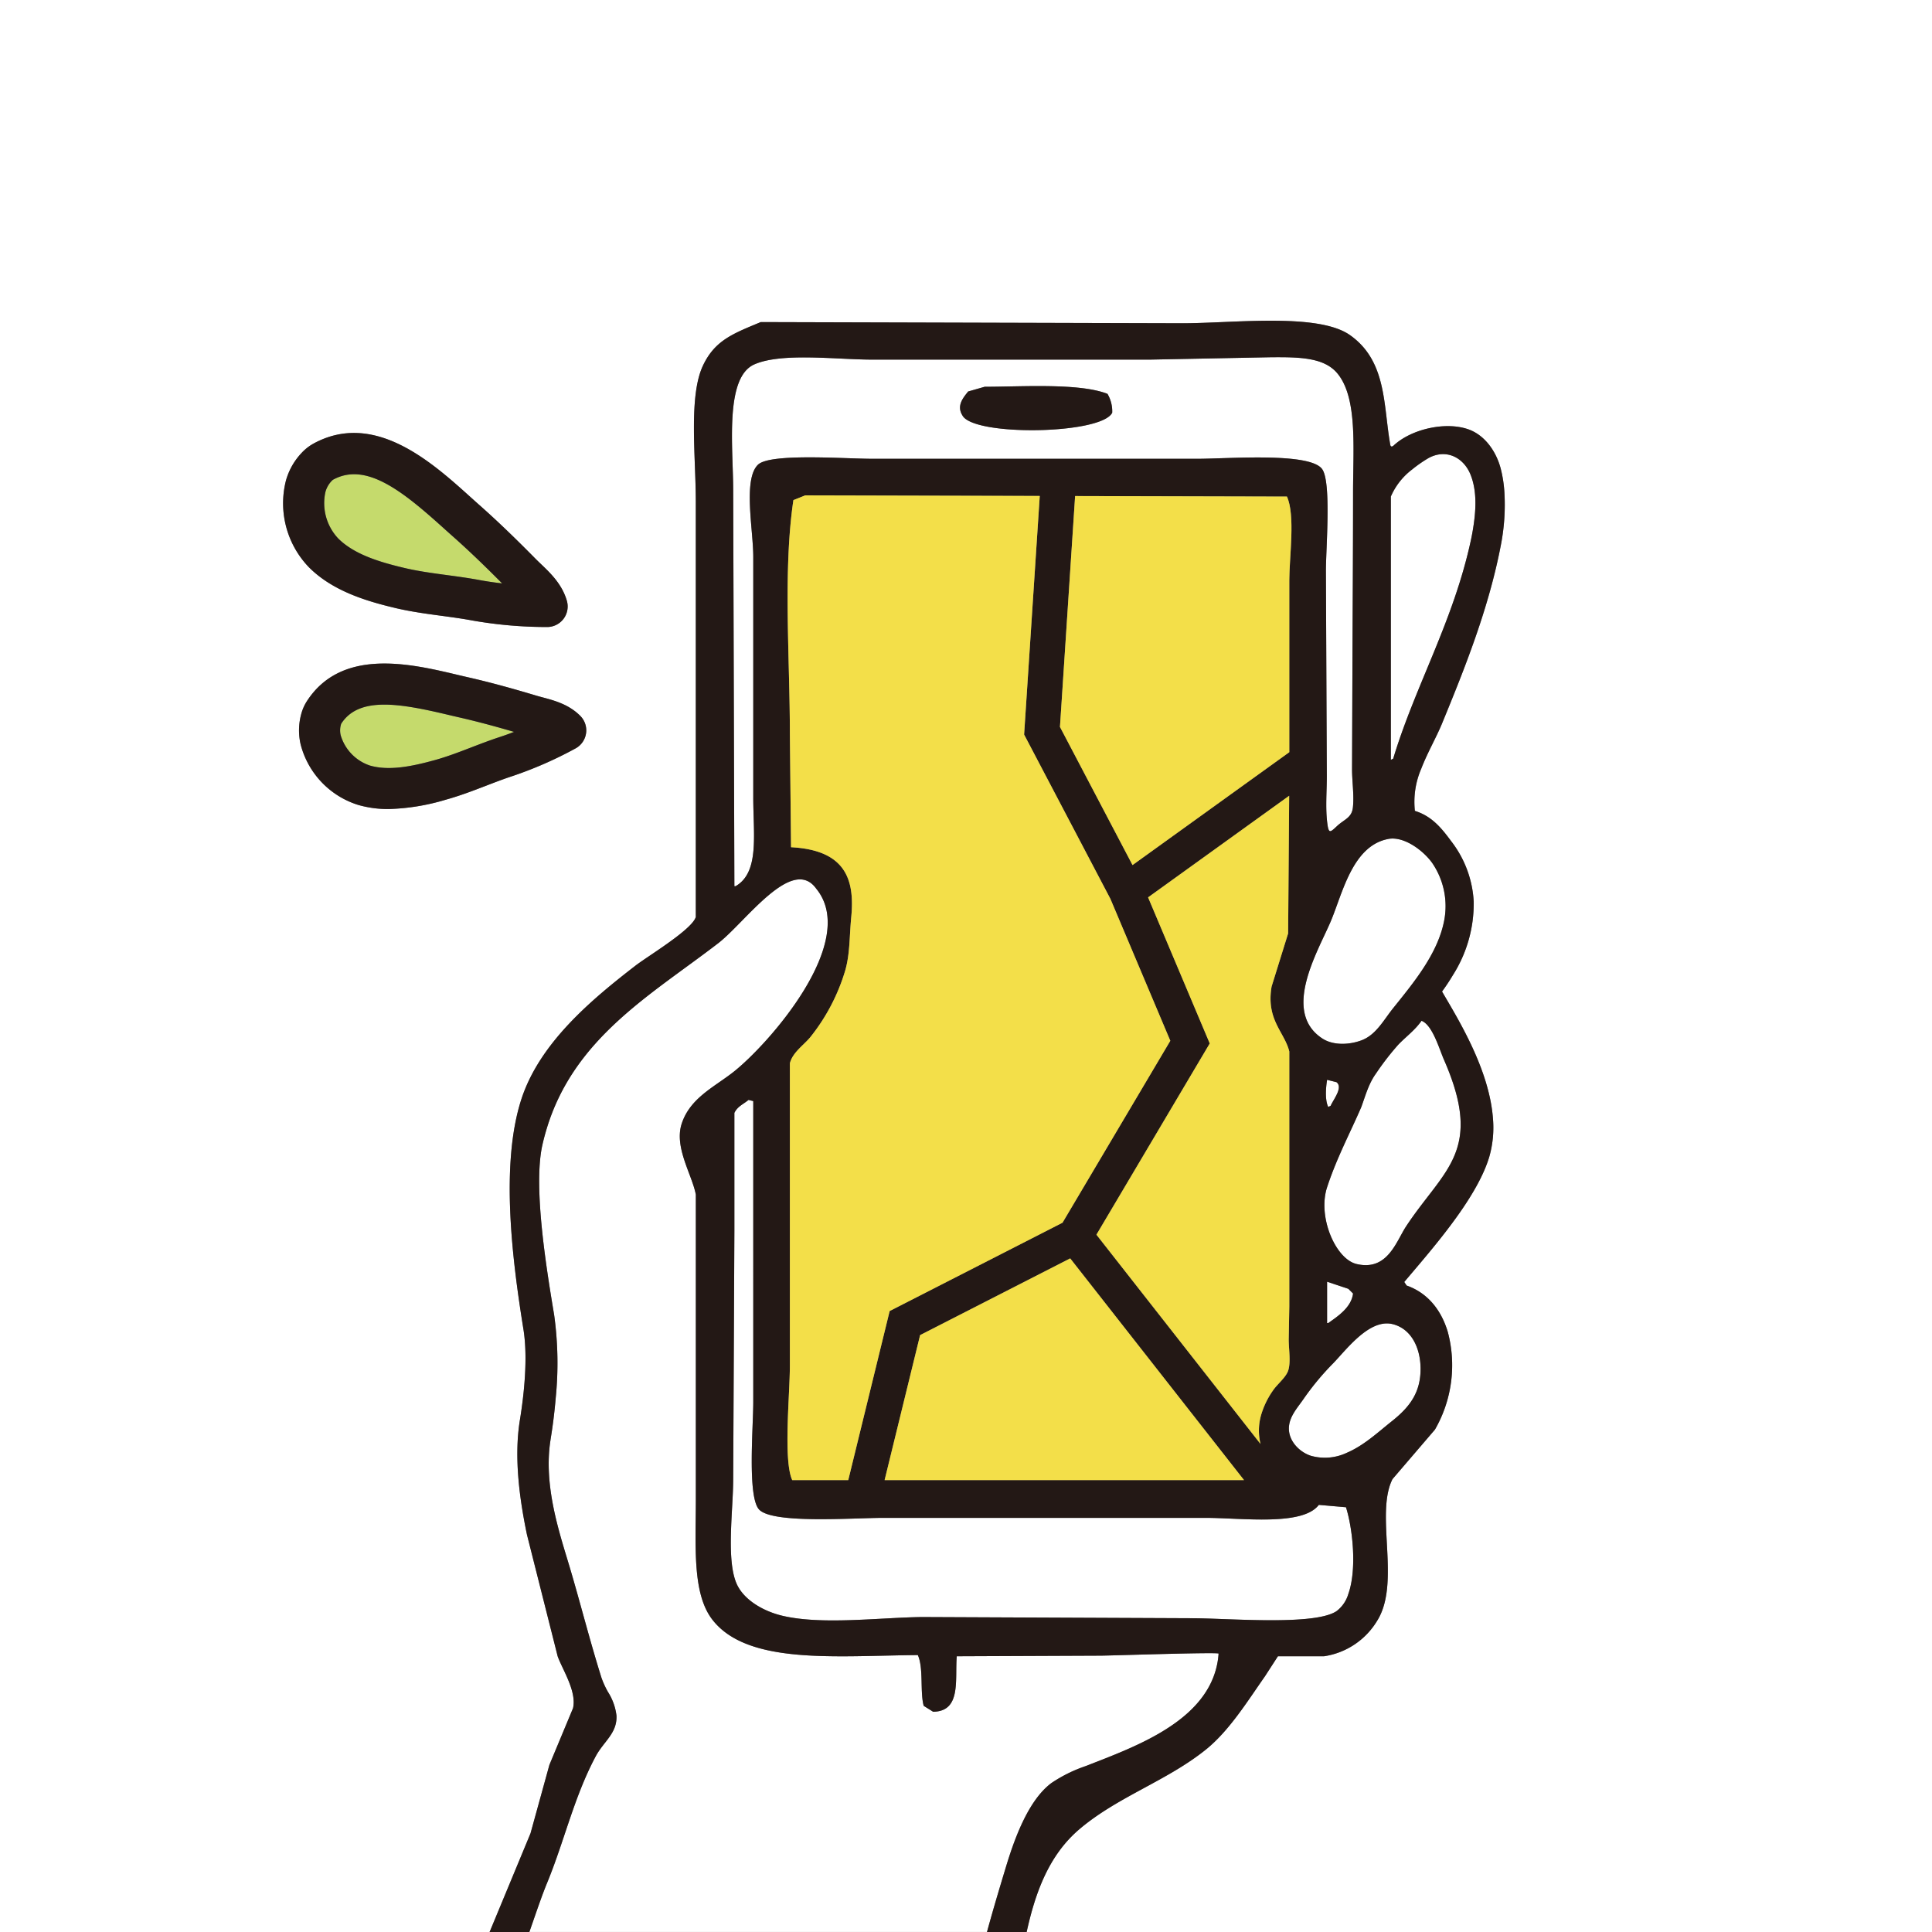
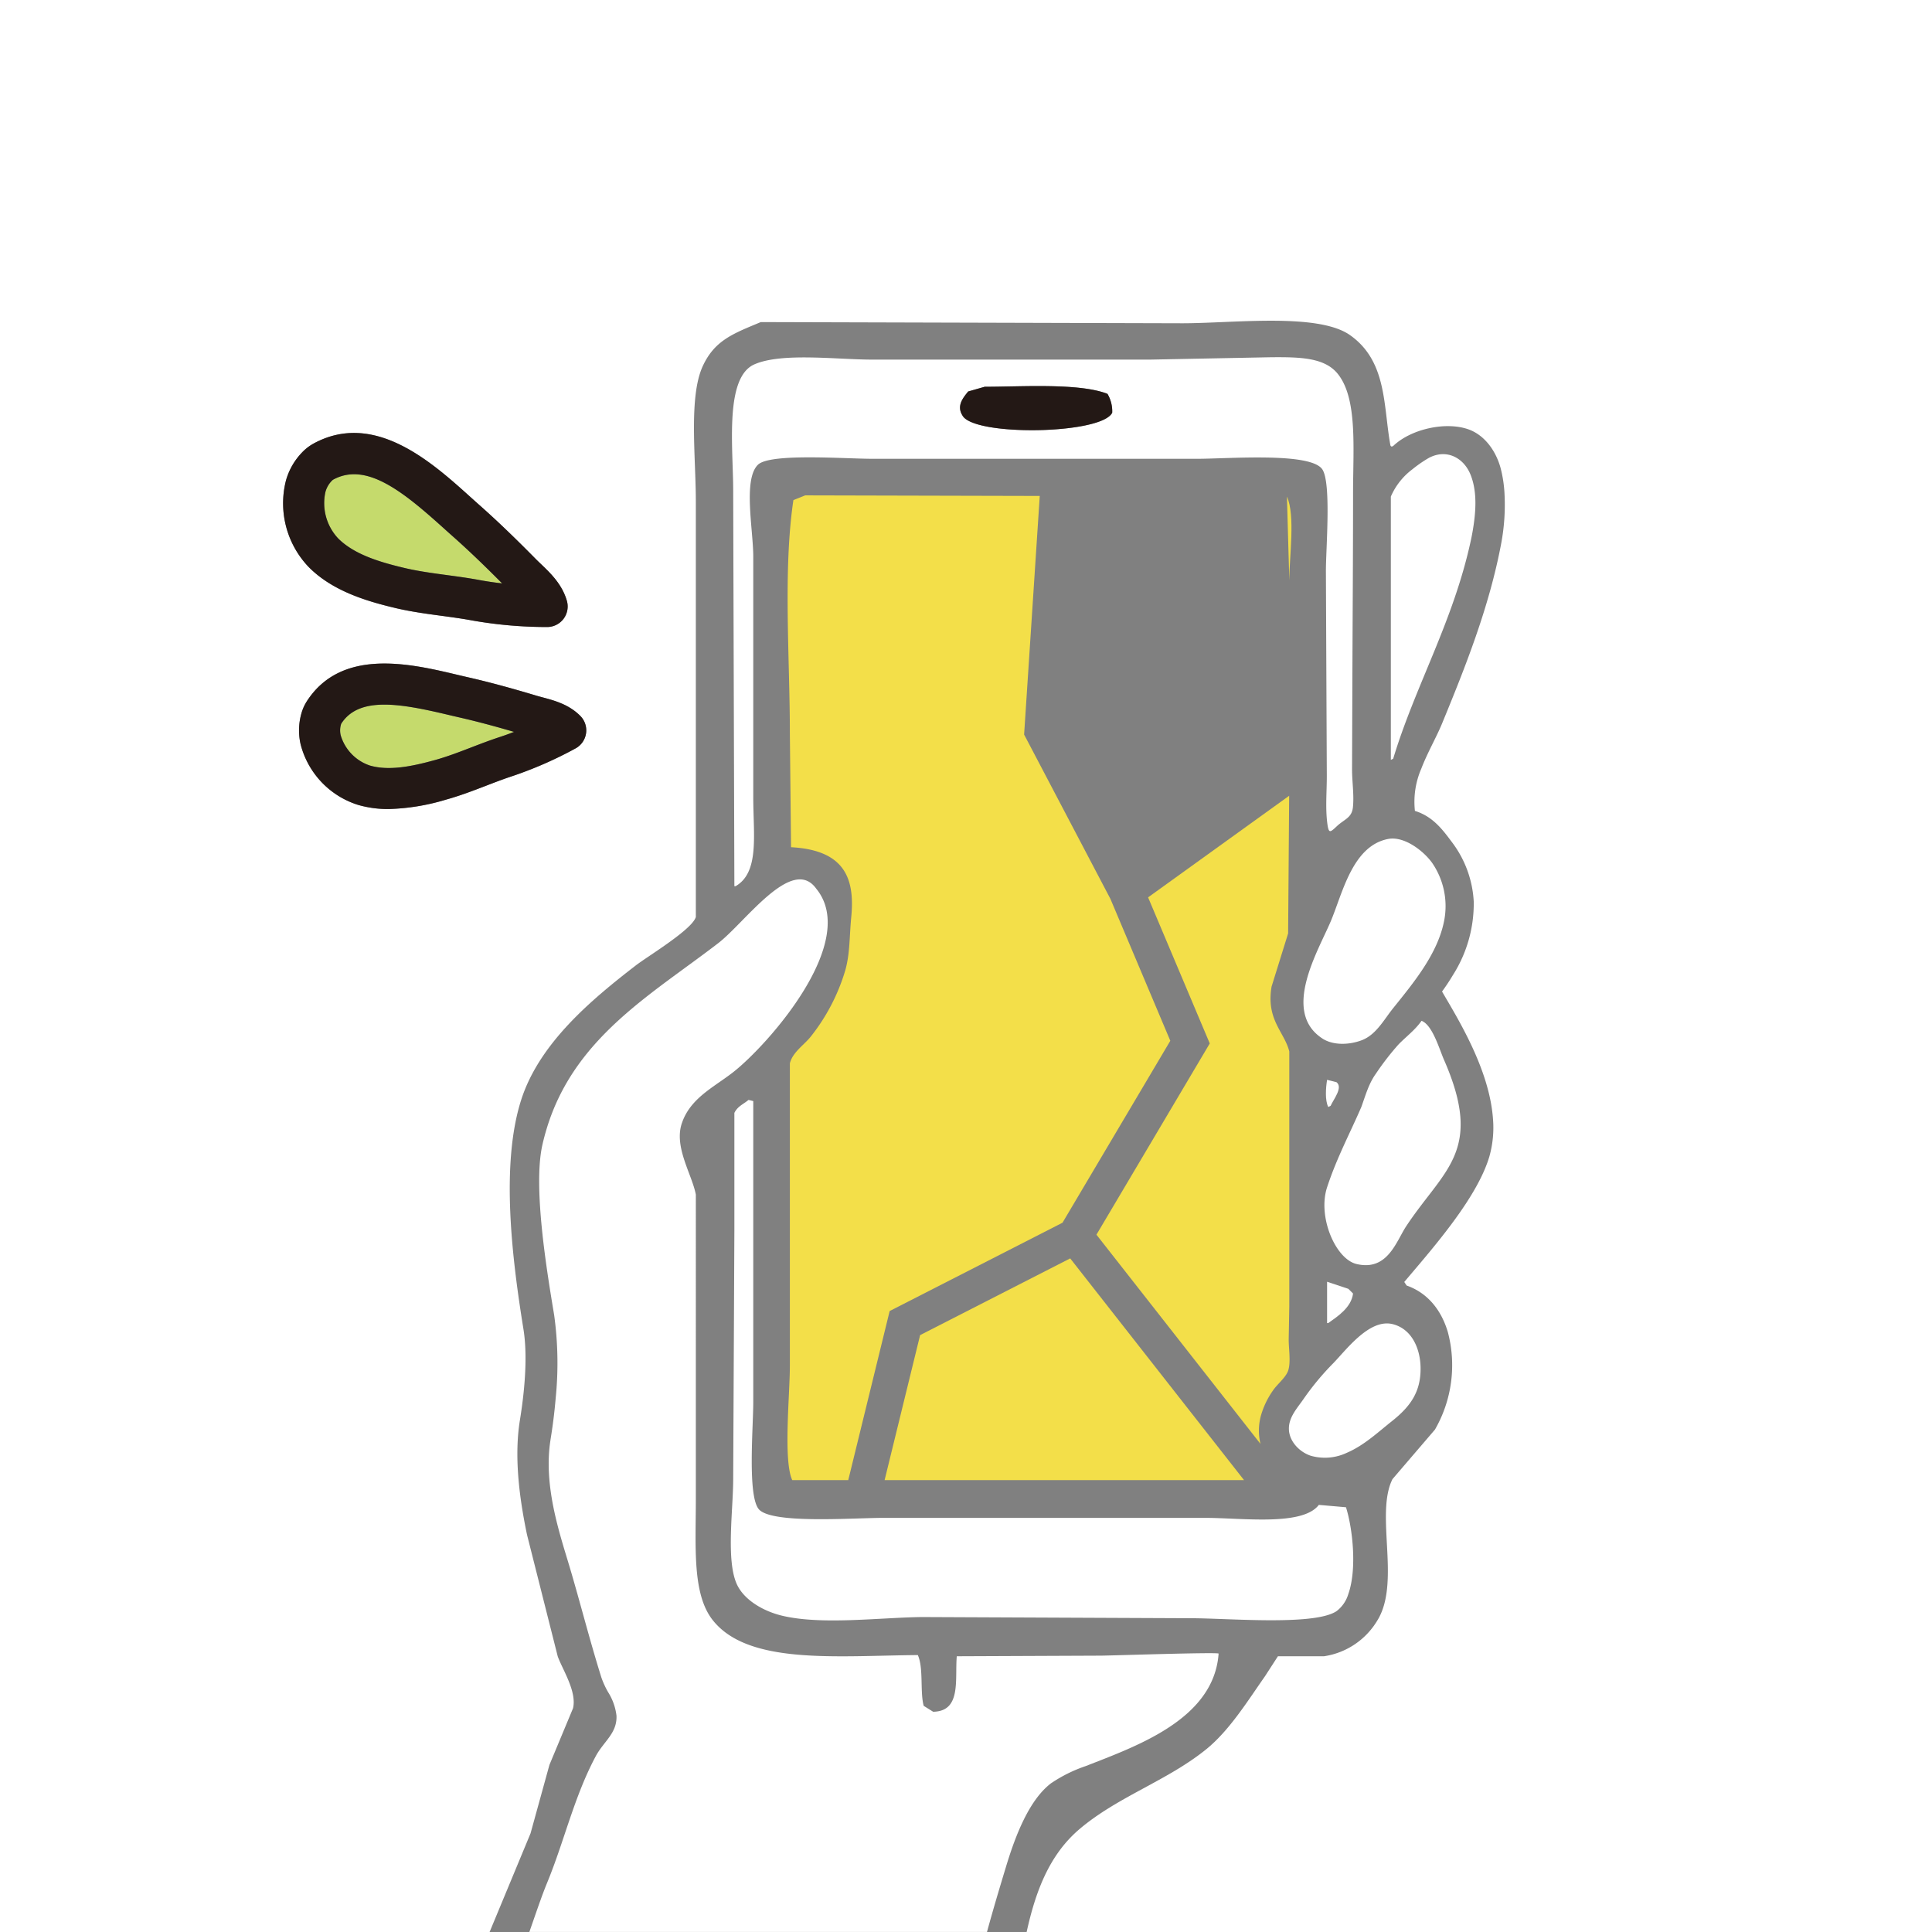
<svg xmlns="http://www.w3.org/2000/svg" id="グループ_7" data-name="グループ 7" width="400" height="400" viewBox="0 0 400 400">
  <rect x="0" y="0" width="400" height="400" fill="#808080" stroke="none" />
  <defs>
    <clipPath id="clip-path">
      <rect id="長方形_4" data-name="長方形 4" width="400" height="400" fill="none" />
    </clipPath>
  </defs>
  <g id="グループ_6" data-name="グループ 6" clip-path="url(#clip-path)">
    <path id="パス_44" data-name="パス 44" d="M0,0V400H101.366q4.239-10.209,8.476-20.419,1.956-7.088,3.911-14.178,2.445-5.865,4.889-11.733c.823-3.5-2.255-8.118-3.177-10.756q-3.178-12.588-6.356-25.179c-1.422-6.835-2.764-15.73-1.467-23.711.841-5.176,1.7-12.834.734-18.823-2.366-14.655-4.746-34.034-.489-47.424,3.781-11.895,14.759-20.944,23.711-27.867.582-.45,1.529-1.1,2.639-1.846,3.608-2.44,8.995-6.038,9.777-8.069.014-.035.041-.074.051-.108V103.841c0-9.273-1.514-21.742,1.467-28.112,2.3-4.919,5.755-6.447,10.706-8.513l1.272-.532,87.269.245c10.608,0,28.076-2.215,34.712,2.444,7.674,5.388,6.9,14.566,8.354,22.691a.481.481,0,0,0,.168.345c.179.112.4-.045.555-.188,3.657-3.391,10.662-4.972,15.37-3.359,3.436,1.178,5.777,4.509,6.737,8.011a26.222,26.222,0,0,1,.81,5.2,43.565,43.565,0,0,1-.7,10.569c-2.491,13.182-7.485,25.643-12.223,37.156-1.2,2.906-3.027,6.038-4.3,9.352a17.3,17.3,0,0,0-1.319,8.738c3.572,1.105,5.582,3.656,7.578,6.356a22.289,22.289,0,0,1,4.6,12.42A27.569,27.569,0,0,1,300.8,201.9c-.685,1.154-1.435,2.284-2.24,3.385,3.225,5.554,9.791,16.045,10.542,26.307a21.95,21.95,0,0,1-.763,7.916c-2.156,7.221-8.932,15.64-14.371,22.093-1.155,1.37-2.253,2.657-3.23,3.819l.489.733c4.464,1.568,7.207,5.2,8.519,9.587a26.7,26.7,0,0,1-2.652,20.236l-8.8,10.267a10.85,10.85,0,0,0-.821,2.3c-.969,3.974-.364,9.19-.179,14.282.171,4.724-.022,9.339-2.177,12.752a15.514,15.514,0,0,1-11,7.334H264.58l-2.689,4.155c-3.606,5.134-7.369,11.246-12.223,15.156-8.054,6.491-18.248,9.751-26.158,16.463-6.337,5.378-9.146,13.091-10.953,21.312H400V0ZM59.2,99.506h0a13.681,13.681,0,0,1,3.3-5.791,9.85,9.85,0,0,1,2.354-1.846c12.609-6.927,24.572,3.854,32.491,10.99.646.582,1.27,1.144,1.871,1.676,3.526,3.119,7.222,6.654,11.63,11.126.369.374.756.743,1.147,1.116,1.954,1.865,4.385,4.186,5.368,7.617a4.252,4.252,0,0,1-4.087,5.424h-.031A89.273,89.273,0,0,1,97.7,128.45c-2.067-.385-4.139-.665-6.334-.961-3.11-.419-6.326-.853-9.553-1.615-6.107-1.441-13-3.568-17.833-8.407A19.086,19.086,0,0,1,59.2,99.506m62.129,52.343a4.254,4.254,0,0,1-2.191,3.114,81.6,81.6,0,0,1-13.06,5.723c-1.8.591-3.572,1.27-5.445,1.99-2.674,1.027-5.439,2.089-8.366,2.9A45.131,45.131,0,0,1,80.451,167.5a22.251,22.251,0,0,1-6.286-.85,17.763,17.763,0,0,1-11.92-12.526v0a12.823,12.823,0,0,1,.109-6.246,9.348,9.348,0,0,1,1.119-2.608c7.179-11.255,21.588-7.842,31.123-5.585.769.183,1.511.358,2.222.519,4.188.952,8.687,2.161,14.16,3.8.452.136.917.26,1.387.385,2.419.647,5.428,1.452,7.785,3.835a4.251,4.251,0,0,1,1.182,3.621" fill="#fff" />
    <path id="パス_45" data-name="パス 45" d="M276.715,333.572a6.905,6.905,0,0,0,2.44-3.545c1.825-5.142.9-13.59-.484-17.967l-5.623-.489c-3.365,4.445-15.922,2.689-23.467,2.689H182.846c-6.255,0-22.8,1.283-25.668-1.711-2.472-2.581-1.222-17.062-1.222-22.245V227.969l-.978-.244c-1.082.9-2.275,1.325-2.933,2.689v24.445q-.123,25.663-.245,51.334c0,6.39-1.5,16.786.734,21.756,1.505,3.35,5.59,5.686,9.533,6.6,8.251,1.912,20.1.343,28.846.244l55.734.245c3.414,0,8.883.32,14.292.4,6.674.1,13.257-.172,15.776-1.865" fill="#fff" />
    <path id="パス_46" data-name="パス 46" d="M83.767,117.6c2.823.667,5.695,1.054,8.736,1.464,2.2.3,4.479.6,6.755,1.029q2.241.417,4.7.694c-3.9-3.933-7.216-7.09-10.371-9.881-.62-.548-1.263-1.128-1.929-1.728-8.423-7.589-15.943-13.567-22.7-9.856a1.923,1.923,0,0,0-.327.295,5.275,5.275,0,0,0-1.252,2.239A10.679,10.679,0,0,0,70,111.459c3.315,3.322,8.577,4.913,13.768,6.138" fill="#c5da6c" />
    <path id="パス_47" data-name="パス 47" d="M81.814,125.874c3.227.762,6.442,1.2,9.552,1.615,2.195.3,4.268.576,6.335.961a89.261,89.261,0,0,0,15.546,1.367h.031a4.252,4.252,0,0,0,4.088-5.424c-.984-3.431-3.415-5.752-5.368-7.617-.391-.373-.779-.742-1.147-1.116-4.409-4.472-8.1-8.007-11.631-11.126-.6-.532-1.225-1.094-1.871-1.676-7.918-7.136-19.882-17.917-32.49-10.99A9.854,9.854,0,0,0,62.5,93.714,13.692,13.692,0,0,0,59.2,99.5h0a19.084,19.084,0,0,0,4.777,17.961c4.83,4.839,11.725,6.966,17.833,8.407M67.377,101.853a5.275,5.275,0,0,1,1.252-2.239,2.03,2.03,0,0,1,.327-.295c6.758-3.711,14.278,2.267,22.7,9.856.666.6,1.309,1.18,1.929,1.728,3.155,2.791,6.47,5.948,10.372,9.881q-2.456-.277-4.7-.694c-2.276-.425-4.553-.731-6.755-1.029-3.041-.41-5.913-.8-8.736-1.464-5.191-1.224-10.453-2.816-13.767-6.138a10.677,10.677,0,0,1-2.623-9.606" fill="#231815" />
    <path id="パス_48" data-name="パス 48" d="M92.637,147.96c-9.88-2.34-18.357-3.813-21.99,1.877,0,0-.035.085-.088.279a4.4,4.4,0,0,0-.016,2.143,9.429,9.429,0,0,0,6.018,6.232c4,1.174,8.828.157,13.45-1.117,2.525-.7,4.979-1.639,7.576-2.637,1.888-.725,3.841-1.475,5.847-2.132q1.466-.481,3-1.077c-4.348-1.273-8.043-2.247-11.494-3.031-.735-.167-1.5-.349-2.3-.537" fill="#c5da6c" />
    <path id="パス_49" data-name="パス 49" d="M112.366,144.393c-.47-.125-.935-.249-1.387-.385-5.473-1.643-9.972-2.852-14.16-3.8-.711-.162-1.453-.337-2.222-.52-9.535-2.257-23.944-5.67-31.123,5.585a9.348,9.348,0,0,0-1.119,2.608,12.828,12.828,0,0,0-.109,6.247h0a17.763,17.763,0,0,0,11.92,12.526,22.251,22.251,0,0,0,6.286.85,45.09,45.09,0,0,0,11.819-1.929c2.927-.808,5.692-1.869,8.366-2.9,1.873-.719,3.642-1.4,5.445-1.99a81.6,81.6,0,0,0,13.06-5.723,4.252,4.252,0,0,0,1.009-6.735c-2.357-2.383-5.366-3.187-7.785-3.835m-8.932,8.212c-2.006.657-3.959,1.407-5.847,2.133-2.6,1-5.051,1.94-7.576,2.637-4.622,1.274-9.45,2.291-13.45,1.117a9.431,9.431,0,0,1-6.018-6.233,4.4,4.4,0,0,1,.016-2.142c.053-.2.09-.278.088-.279,3.634-5.691,12.11-4.217,21.99-1.878.795.189,1.563.371,2.3.538,3.451.784,7.146,1.757,11.494,3.031q-1.528.594-3,1.076" fill="#231815" />
    <path id="パス_50" data-name="パス 50" d="M280.137,267.815l-.978-.978-4.4-1.467v8.556H275c1.925-1.368,4.768-3.2,5.133-6.111" fill="#fff" />
    <path id="パス_51" data-name="パス 51" d="M294.315,211.347c-1.346,1.928-3.185,3.258-4.785,4.913a55.49,55.49,0,0,0-4.632,5.984c-1.515,2.082-2.173,4.536-3.05,6.948-2.214,5.155-5.087,10.51-7.089,16.623s1.743,14.86,6.111,15.889c6.415,1.511,8.188-4.675,10.267-7.823,7.8-11.809,16.137-15.495,7.823-34.467-.983-2.242-2.37-7.19-4.645-8.067" fill="#fff" />
    <path id="パス_52" data-name="パス 52" d="M286.995,274.005c-4.3.126-8.414,5.6-10.931,8.21a55.653,55.653,0,0,0-6.083,7.293c-1.327,1.96-3.22,3.885-3.125,6.442.093,2.519,2.192,4.657,4.487,5.436a10.628,10.628,0,0,0,7.5-.6c3.558-1.525,6.378-4.2,9.363-6.569,3.811-3.03,6-6.077,5.907-11.12-.07-3.779-1.723-7.885-5.7-8.931a4.952,4.952,0,0,0-1.413-.16" fill="#fff" />
    <path id="パス_53" data-name="パス 53" d="M180.645,94.988h67.224c6.493,0,23.521-1.421,25.912,2.2,1.874,2.837.734,16.266.734,21.022q.061,14.107.124,28.213l.063,14.107c.014,3.29-.318,6.667.105,9.941.284,2.2.588,1.884,1.99.572,1.569-1.468,3.1-1.7,3.317-3.958.255-2.614-.194-5.263-.185-7.88q.035-9.522.07-19.043c.046-12.695.138-25.39.138-38.085,0-9.288.959-19.576-3.178-24.69-2.713-3.354-7.716-3.479-13.934-3.422l-24.934.489H180.645c-7.436,0-18.739-1.508-24.445.978-2.26.984-3.457,3.523-4.07,6.777-1.081,5.745-.33,13.729-.33,19.379q.1,35.3.211,70.611.017,5.64.034,11.28h.244c4.98-2.856,3.668-10.646,3.667-18.334V115.277c0-5.607-2.147-16.062.978-19.067,2.523-2.427,17.91-1.222,23.711-1.222m19.8-13.934,3.422-.978c7.558.01,19.534-.832,25.423,1.467a7.073,7.073,0,0,1,.978,3.911c-2.278,4.535-28.964,4.916-31.045.489-1.216-2,.25-3.66,1.222-4.889" fill="#fff" />
    <path id="パス_54" data-name="パス 54" d="M275.492,228.947c.65-1.431,2.6-3.785,1.222-4.889l-1.955-.489c-.274,1.682-.455,4.249.244,5.623Z" fill="#fff" />
    <path id="パス_55" data-name="パス 55" d="M217.7,369.148a29.751,29.751,0,0,1,7.057-3.49c.448-.176.909-.355,1.375-.537,8.56-3.33,19.777-7.65,24.248-16.06a16.586,16.586,0,0,0,1.917-6.7c.024-.337-22.4.416-24.391.424l-29.816.126c-.412,4.822,1,11.4-4.889,11.489l-1.956-1.222c-.795-2.874,0-7.866-1.222-10.512-16.776.129-35.238,2.1-42.535-7.333-4.189-5.415-3.422-15.136-3.422-24.934V247.333c-.759-4.088-4.523-9.772-2.933-14.667,1.74-5.356,6.759-7.6,10.756-10.756C158.96,216.329,178,195,169,184c-5-7-14.7,6.962-20.289,11.265-13.853,10.66-29.824,19.554-35.533,38.434-.33,1.09-.632,2.208-.89,3.367-1.968,8.811.974,26.338,2.444,35.2a72.47,72.47,0,0,1,.317,17.2c-.256,3.016-.627,5.91-1.05,8.466-.016.094-.023.188-.038.282-1.465,9.443,1.886,19.2,3.949,26.118,2.248,7.543,4.113,15.03,6.6,22.975a17.971,17.971,0,0,0,1.371,3,11.7,11.7,0,0,1,1.757,4.912c.146,3.66-2.656,5.31-4.314,8.419-4.474,8.388-6.479,17.521-10.058,26.2-1.166,2.831-2.355,6.413-3.668,10.152h94.749c1.221-4.5,2.561-8.961,3.909-13.417,1.7-5.616,4.559-13.8,9.445-17.435" fill="#fff" />
    <path id="パス_56" data-name="パス 56" d="M304.582,111.611q.184-.866.332-1.738c.631-3.723.989-7.968-.439-11.56-1.183-2.976-3.826-4.7-6.679-4.2a6.585,6.585,0,0,0-2.287.88,26.584,26.584,0,0,0-3.14,2.209,13.994,13.994,0,0,0-4.41,5.612v54.512l.489-.244c4.554-15.125,12.536-28.545,16.134-45.468" fill="#fff" />
    <path id="パス_57" data-name="パス 57" d="M273.782,215.014c2.312,1.5,5.69,1.3,8.169.349,2.962-1.138,4.541-4.2,6.463-6.6,4.216-5.253,9.163-11.177,10.546-17.955a15.805,15.805,0,0,0-2.428-12.125c-1.572-2.216-4.82-4.826-7.805-5.053a5,5,0,0,0-1.313.066c-7.446,1.419-9.46,11.32-11.922,17.112-2.607,6.135-10.211,18.664-1.71,24.2" fill="#fff" />
-     <path id="パス_58" data-name="パス 58" d="M223.511,378.688c7.909-6.712,18.1-9.972,26.157-16.463,4.854-3.91,8.617-10.022,12.223-15.156l2.689-4.155h9.534a15.51,15.51,0,0,0,11-7.334c2.155-3.413,2.348-8.029,2.177-12.752-.184-5.092-.79-10.308.179-14.282a10.81,10.81,0,0,1,.822-2.3l8.8-10.267a26.692,26.692,0,0,0,2.652-20.236c-1.311-4.389-4.054-8.019-8.519-9.587l-.489-.733c.977-1.162,2.076-2.449,3.23-3.819,5.439-6.453,12.215-14.872,14.371-22.093a21.951,21.951,0,0,0,.764-7.916c-.752-10.262-7.317-20.754-10.542-26.307q1.208-1.651,2.24-3.385a27.585,27.585,0,0,0,4.313-15.24,22.3,22.3,0,0,0-4.6-12.421c-1.995-2.7-4.006-5.25-7.578-6.355a17.314,17.314,0,0,1,1.319-8.738c1.276-3.314,3.108-6.446,4.3-9.352,4.738-11.513,9.731-23.974,12.222-37.156a43.515,43.515,0,0,0,.7-10.569,26.14,26.14,0,0,0-.809-5.2c-.961-3.5-3.3-6.834-6.737-8.011-4.708-1.614-11.713-.032-15.371,3.359-.155.143-.376.3-.555.188a.485.485,0,0,1-.168-.345c-1.457-8.125-.68-17.3-8.353-22.691-6.637-4.66-24.1-2.445-34.712-2.445l-87.269-.244-1.272.532c-4.951,2.066-8.4,3.594-10.707,8.512-2.98,6.37-1.467,18.84-1.466,28.113v86.046c-.011.034-.038.073-.051.108-.783,2.031-6.17,5.629-9.777,8.069-1.111.751-2.058,1.4-2.639,1.846-8.952,6.923-19.93,15.972-23.712,27.867-4.256,13.389-1.876,32.768.489,47.424.966,5.989.108,13.647-.733,18.822-1.3,7.982.045,16.877,1.466,23.712q3.178,12.588,6.356,25.179c.922,2.638,4,7.261,3.178,10.755q-2.445,5.866-4.889,11.734-1.956,7.089-3.911,14.178L101.367,400H109.6c1.313-3.739,2.5-7.321,3.669-10.152,3.578-8.684,5.583-17.817,10.057-26.2,1.659-3.109,4.461-4.759,4.314-8.419a11.676,11.676,0,0,0-1.757-4.912,17.965,17.965,0,0,1-1.37-3c-2.487-7.945-4.351-15.432-6.6-22.975-2.063-6.92-5.414-16.675-3.949-26.118.014-.094.022-.188.037-.282.423-2.556.795-5.45,1.051-8.466a72.521,72.521,0,0,0-.317-17.2c-1.47-8.863-4.412-26.39-2.445-35.2.259-1.159.561-2.277.891-3.367,5.709-18.88,21.68-27.774,35.532-38.434C154.3,190.962,164,177,169,184c9,11-10.04,32.329-17.112,37.91-4,3.155-9.016,5.4-10.756,10.756-1.589,4.894,2.175,10.579,2.934,14.667V310.4c0,9.8-.767,19.519,3.422,24.934,7.3,9.431,25.759,7.462,42.535,7.333,1.226,2.646.427,7.638,1.222,10.512q.978.611,1.955,1.222c5.89-.085,4.477-6.667,4.889-11.489l29.817-.126c1.991-.009,24.415-.761,24.391-.425a16.592,16.592,0,0,1-1.918,6.7c-4.47,8.409-15.687,12.73-24.248,16.06l-1.374.536a29.753,29.753,0,0,0-7.057,3.491c-4.887,3.633-7.746,11.819-9.445,17.435-1.348,4.456-2.688,8.921-3.909,13.417h8.212c1.807-8.221,4.615-15.934,10.953-21.312m70.6-95.592c.093,5.043-2.1,8.09-5.907,11.12-2.985,2.372-5.805,5.044-9.364,6.569a10.625,10.625,0,0,1-7.5.6c-2.295-.779-4.394-2.917-4.488-5.436-.094-2.557,1.8-4.482,3.126-6.442a55.719,55.719,0,0,1,6.083-7.293c2.517-2.615,6.629-8.084,10.931-8.21a4.952,4.952,0,0,1,1.413.16c3.98,1.046,5.633,5.152,5.7,8.931m-33.142,15.852L227,255.629l23.462-39.592L237.7,185.79l29.21-21.033q-.108,14.25-.216,28.5-1.711,5.5-3.422,11c-1.174,6.9,2.656,9.386,3.666,13.445v52.8l-.121,6.678c-.034,1.882.474,4.777-.1,6.548-.471,1.449-2.225,2.8-3.127,4.108a17.2,17.2,0,0,0-2.533,5.267,11.739,11.739,0,0,0-.085,5.843m-3.413,7.49h-74.41l7.35-30.019,31.073-15.88ZM234.478,179.1,219.454,150.5l3.137-47.8,43.857.107c1.766,3.926.489,12.4.488,17.357v35.566Zm40.281,94.821v-8.555l4.4,1.466.978.978c-.365,2.906-3.208,4.743-5.134,6.111Zm24.2-54.512c8.314,18.971-.024,22.658-7.823,34.467-2.079,3.148-3.852,9.334-10.267,7.823-4.368-1.03-8.114-9.773-6.111-15.89s4.875-11.467,7.089-16.622c.877-2.412,1.534-4.867,3.05-6.948a55.49,55.49,0,0,1,4.632-5.984c1.6-1.655,3.439-2.985,4.785-4.913,2.275.877,3.662,5.825,4.645,8.067m-24.2,4.156,1.956.488c1.382,1.1-.572,3.458-1.223,4.889l-.489.245c-.7-1.373-.518-3.941-.244-5.622m13.2-120.76a13.991,13.991,0,0,1,4.41-5.611,26.584,26.584,0,0,1,3.14-2.209,6.588,6.588,0,0,1,2.286-.88c2.854-.5,5.5,1.227,6.68,4.2,1.428,3.591,1.07,7.837.439,11.56q-.147.873-.332,1.738c-3.6,16.923-11.58,30.343-16.134,45.468l-.489.244Zm-.546,70.892a4.958,4.958,0,0,1,1.313-.067c2.986.227,6.234,2.837,7.806,5.053a15.81,15.81,0,0,1,2.428,12.125c-1.383,6.778-6.33,12.7-10.546,17.955-1.922,2.395-3.5,5.457-6.464,6.6-2.478.953-5.856,1.156-8.168-.349-8.5-5.537-.9-18.066,1.71-24.2,2.462-5.792,4.475-15.693,11.921-17.111M155.956,115.278v49.868c0,7.687,1.312,15.478-3.667,18.333h-.245l-.033-11.279q-.106-35.306-.211-70.612c0-5.65-.751-13.633.33-19.379.612-3.254,1.81-5.793,4.07-6.777,5.706-2.486,17.009-.978,24.445-.978h57.446l24.934-.489c6.218-.057,11.22.068,13.934,3.423,4.137,5.114,3.178,15.4,3.178,24.689,0,12.695-.093,25.391-.139,38.086q-.034,9.521-.069,19.043c-.009,2.617.44,5.266.185,7.88-.219,2.254-1.748,2.49-3.317,3.958-1.4,1.311-1.706,1.627-1.99-.573-.423-3.274-.091-6.651-.105-9.941l-.063-14.106q-.062-14.107-.125-28.213c0-4.757,1.141-18.186-.733-21.023-2.392-3.62-19.419-2.2-25.912-2.2H180.645c-5.8,0-21.188-1.205-23.712,1.222-3.124,3.006-.978,13.461-.977,19.068m7.578,167.448V220.147c.6-2.369,3.071-3.885,4.4-5.622a40.628,40.628,0,0,0,7.089-13.69c.97-3.494.819-6.816,1.222-11C177,182,175,176,163.778,175.413q-.121-11.733-.244-23.468c0-15.731-1.43-33.942.733-48.4l2.444-.978,48.559.119-3.239,49.4,17.862,34.011L242.3,215.483l-22.318,37.661-35.789,18.29-8.57,35h-11.6c-1.881-4.113-.49-17.576-.489-23.712m83.113,52.313-55.735-.244c-8.741.1-20.6,1.668-28.845-.245-3.943-.914-8.028-3.25-9.534-6.6-2.233-4.97-.733-15.367-.733-21.756q.121-25.665.244-51.335V230.414c.658-1.364,1.852-1.785,2.934-2.689l.978.244V290.3c0,5.183-1.25,19.664,1.222,22.245,2.867,2.994,19.412,1.712,25.667,1.712H249.58c7.546,0,20.1,1.756,23.468-2.689l5.622.489c1.383,4.376,2.31,12.825.484,17.967a6.9,6.9,0,0,1-2.439,3.544c-2.519,1.694-9.1,1.963-15.776,1.866-5.41-.079-10.878-.4-14.292-.4" fill="#231815" />
    <path id="パス_59" data-name="パス 59" d="M230.269,85.454a7.073,7.073,0,0,0-.978-3.911c-5.889-2.3-17.865-1.457-25.423-1.467l-3.422.978c-.972,1.229-2.438,2.886-1.222,4.889,2.081,4.427,28.767,4.046,31.045-.489" fill="#231815" />
    <path id="パス_60" data-name="パス 60" d="M175.624,306.438l8.57-35,35.789-18.29L242.3,215.483,229.893,186.09l-17.862-34.01,3.239-49.4-48.558-.119-2.445.978c-2.163,14.459-.733,32.67-.733,48.4q.122,11.733.244,23.467C175,176,177,182,176.245,189.835c-.4,4.184-.252,7.506-1.222,11a40.624,40.624,0,0,1-7.089,13.689c-1.328,1.738-3.8,3.253-4.4,5.623v62.579c0,6.136-1.392,19.6.489,23.712Z" fill="#f3df49" />
    <path id="パス_61" data-name="パス 61" d="M263.587,287.838c.9-1.309,2.657-2.659,3.127-4.108.576-1.771.067-4.666.1-6.548l.122-6.678V217.7c-1.01-4.058-4.84-6.541-3.667-13.445q1.712-5.5,3.422-11,.108-14.249.216-28.5L237.7,185.79l12.768,30.247-23.461,39.591,33.965,43.32a11.739,11.739,0,0,1,.084-5.843,17.22,17.22,0,0,1,2.533-5.267" fill="#f3df49" />
    <path id="パス_62" data-name="パス 62" d="M190.5,276.419l-7.35,30.019h74.41l-35.987-45.9Z" fill="#f3df49" />
-     <path id="パス_63" data-name="パス 63" d="M266.936,120.167c0-4.96,1.278-13.431-.489-17.356l-43.856-.108-3.137,47.8,15.023,28.6,32.459-23.372Z" fill="#f3df49" />
+     <path id="パス_63" data-name="パス 63" d="M266.936,120.167c0-4.96,1.278-13.431-.489-17.356Z" fill="#f3df49" />
  </g>
</svg>